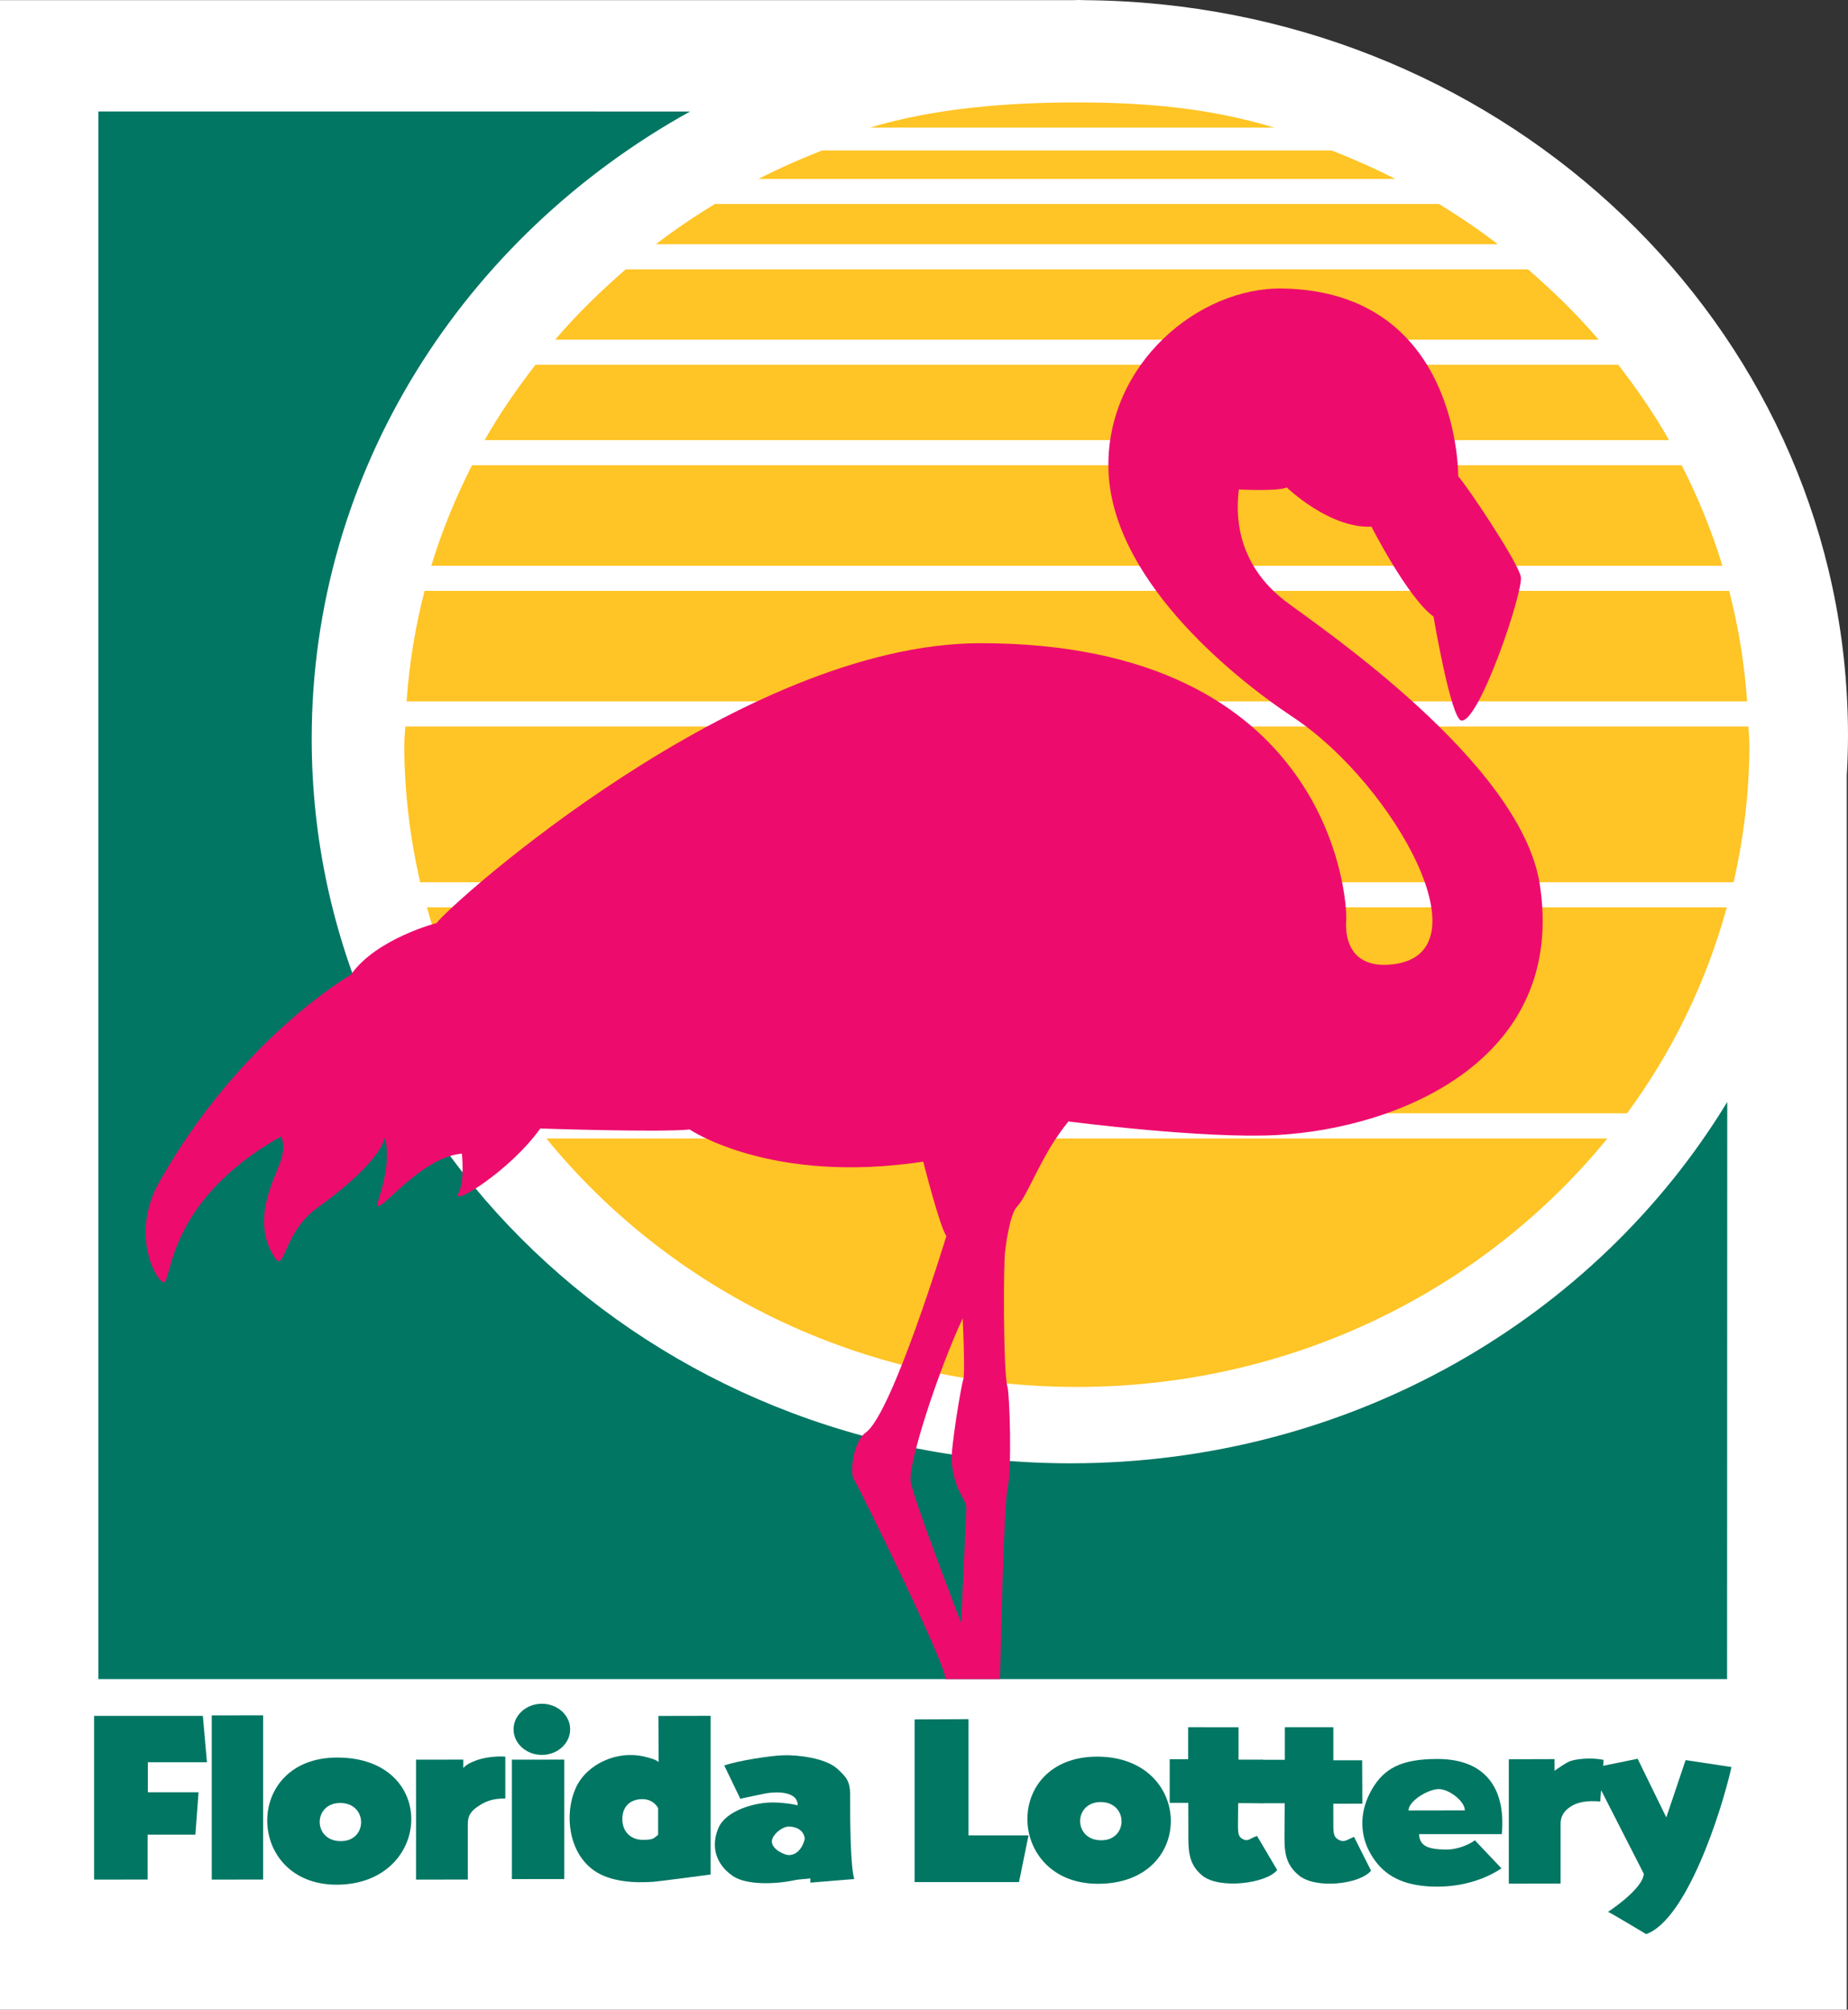
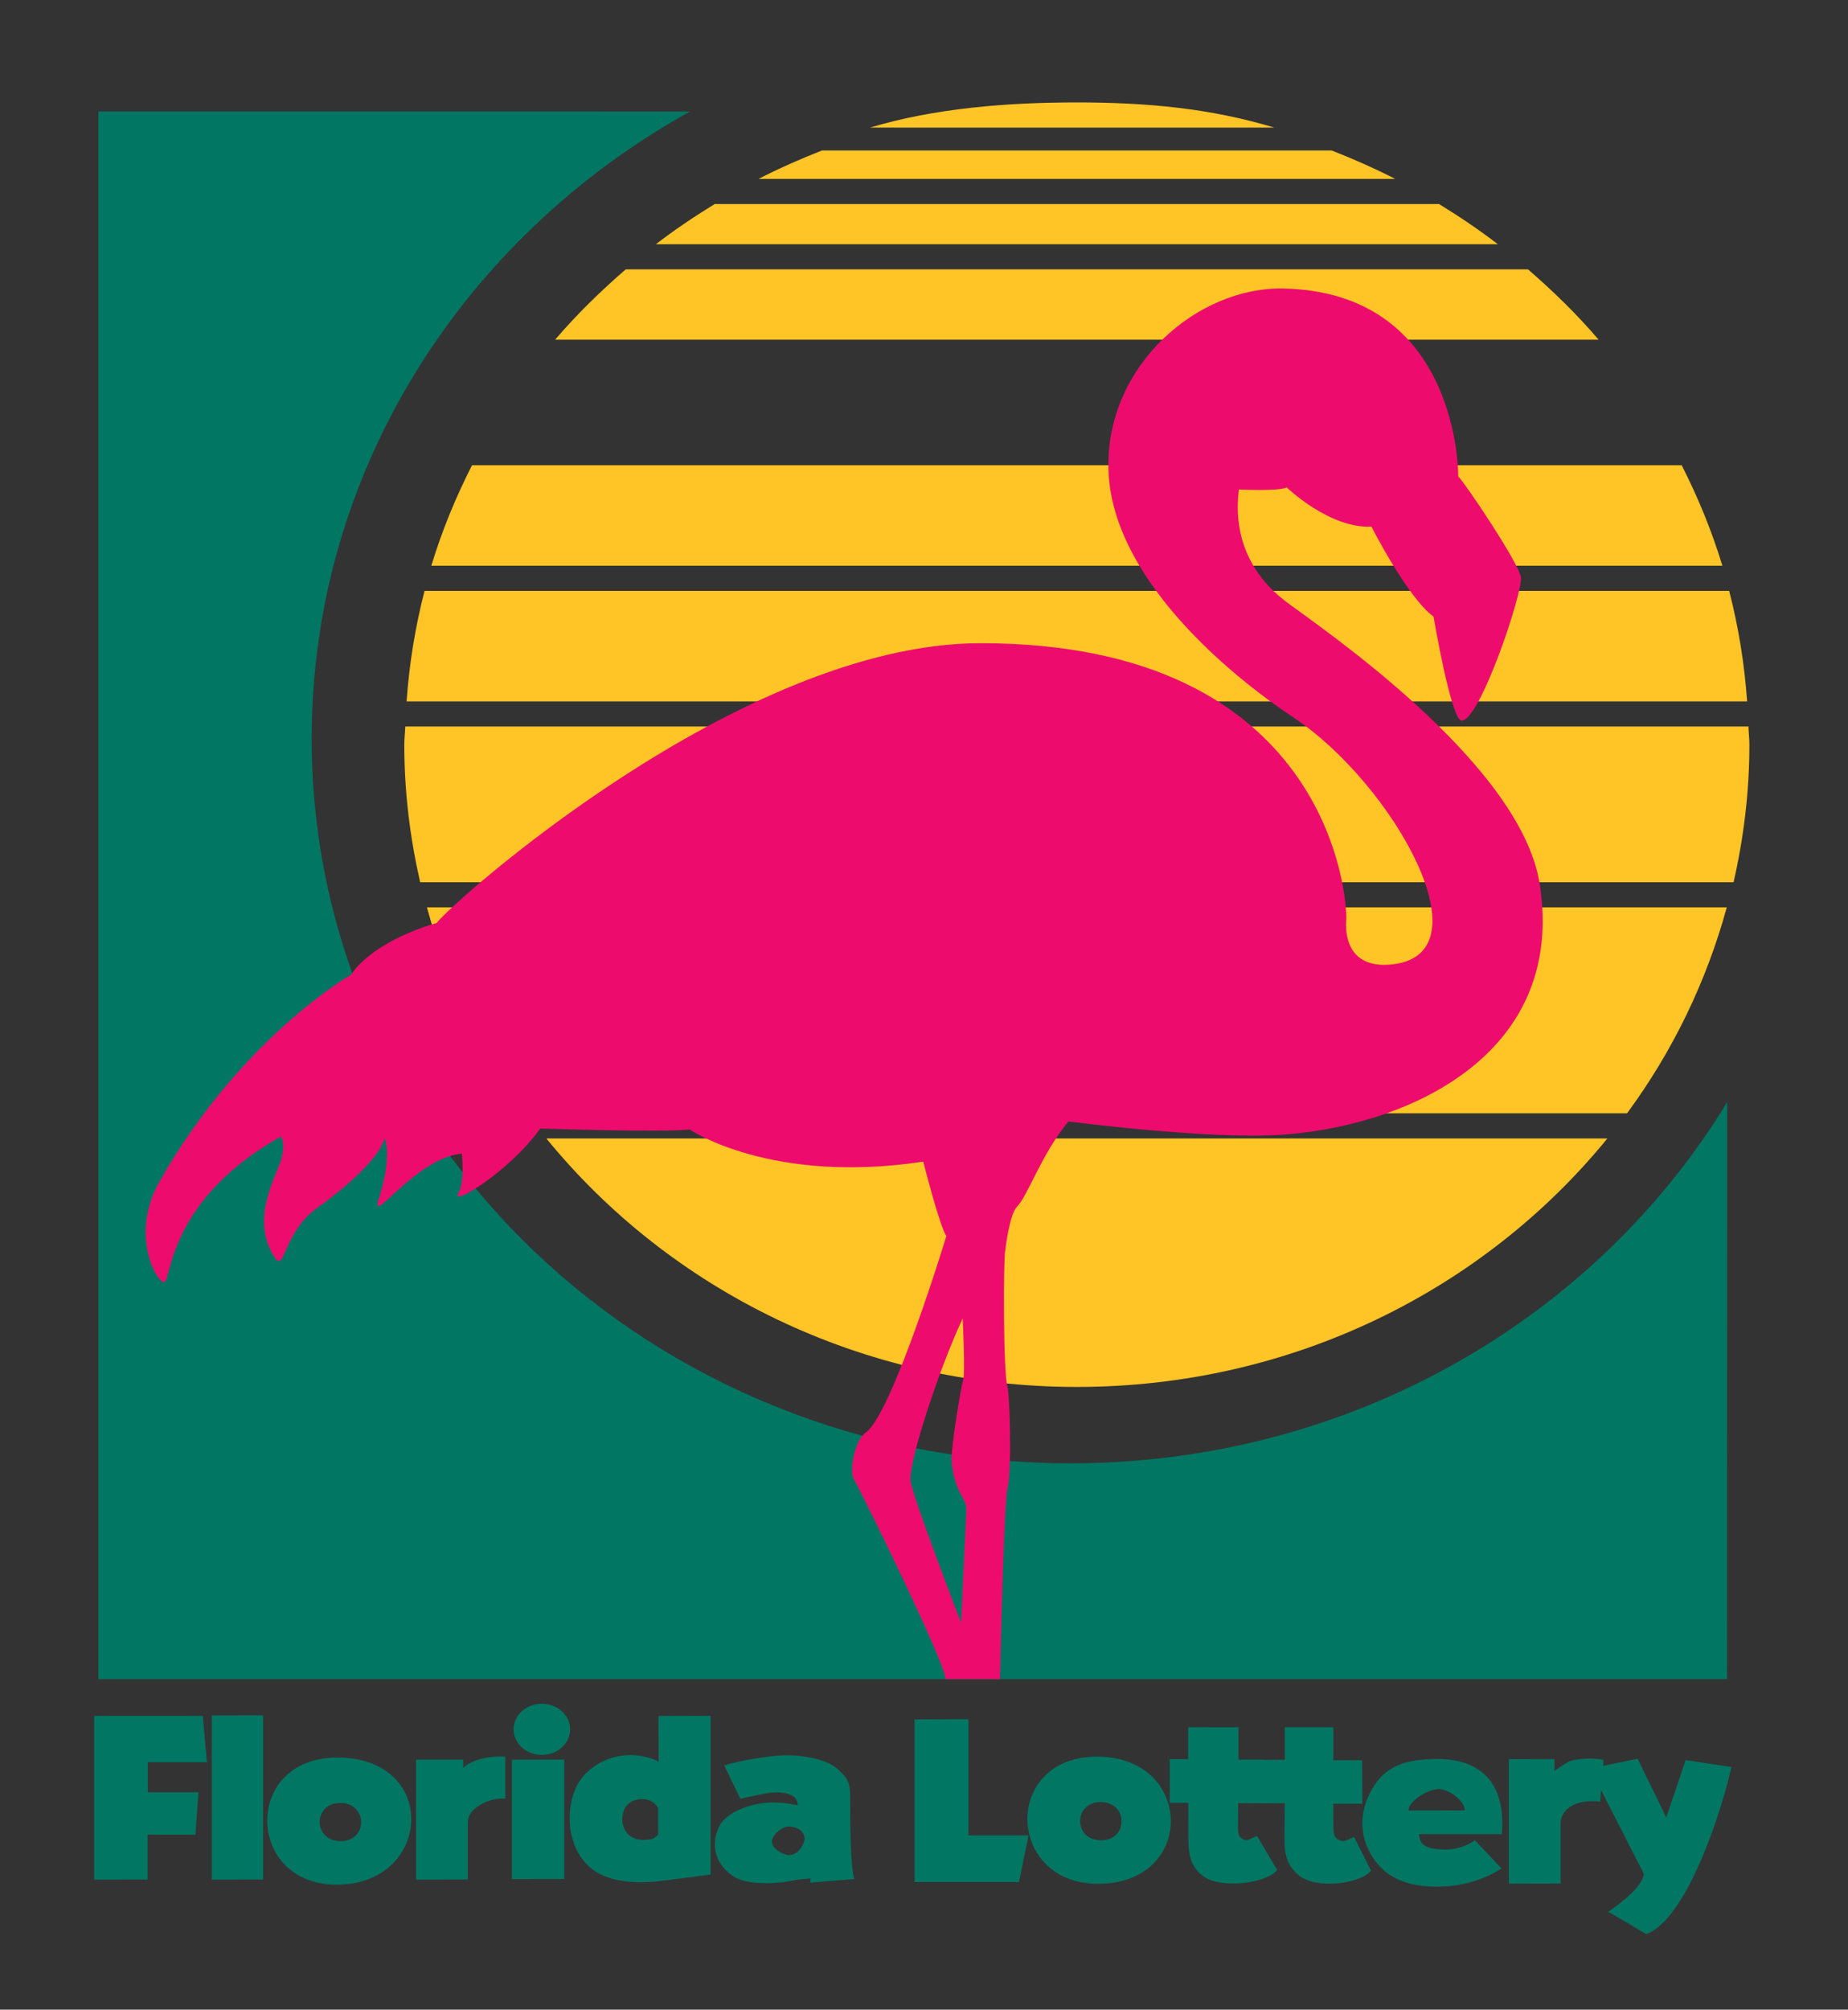
<svg xmlns="http://www.w3.org/2000/svg" version="1.1" id="Layer_1" width="857.906" height="932.559" viewBox="0 0 857.906 932.559" overflow="visible" enable-background="new 0 0 857.906 932.559" xml:space="preserve">
  <rect x="0" y="0" width="857.906" height="932.559" fill="#333333" stroke="none" />
-   <path fill="#FFFFFF" d="M857.341,322.133C847.16,143.536,693.021,1.583,503.767,0.078C502.753,0.068,501.746,0,500.728,0  c-1.012,0-1.998,0.068-3.023,0.078H0v932.481h857.341V359.77c0.354-6.236,0.564-12.494,0.564-18.818  C857.906,334.631,857.695,328.362,857.341,322.133z" />
  <polygon fill="#007663" points="96.067,817.741 94.173,796.231 43.687,796.231 43.687,872.215 68.529,872.172 68.529,851.336   90.705,851.336 92.175,831.694 68.625,831.694 68.625,817.741 " />
  <polygon fill="#007663" points="98.3,796.012 98.3,872.215 122.148,872.172 122.148,795.967 " />
  <path fill="#007663" d="M156.546,815.567c-43.949,0-42.571,58.969-0.347,59.004C200.736,874.59,204.134,815.567,156.546,815.567z   M157.97,854.348c-12.814-0.16-12.695-17.789,0.123-17.707C170.917,836.813,170.777,854.614,157.97,854.348z" />
  <path fill="#007663" d="M221.19,816.852c-2.532,0.967-4.095,1.561-6.124,3.547v-3.877l-21.925,0.031v55.662l24.035-0.043v-25.891  c0-3.619,1.413-5.689,4.194-7.686c4.143-2.928,7.564-4.033,13.213-4.033v-19.42C228.771,814.766,223.546,815.969,221.19,816.852z" />
  <path fill="#007663" d="M237.63,871.975l24.328-0.033v-55.42l-24.328,0.031V871.975z M251.552,814.344  c7.244,0,13.131-5.322,13.131-11.877c0-6.549-5.887-11.861-13.131-11.861c-7.258,0-13.134,5.313-13.134,11.861  C238.418,809.022,244.294,814.344,251.552,814.344z" />
  <path fill="#007663" d="M305.66,796.252l0.109,21.381c-1.059-0.781-1.773-1.268-5.818-2.299  c-13.468-3.535-27.766,3.412-32.658,14.361c-5.447,12.086-3.391,30.08,8.586,38.363c7.398,5.172,18.514,5.771,26.996,5.189  c3.323-0.215,27.027-3.406,27.027-3.406v-73.635L305.66,796.252z M305.524,851.436c-1.968,1.391-1.712,2.326-7.095,2.326  c-5.372,0-9.28-3.506-9.512-9.098c-0.246-5.588,2.921-9.551,8.779-9.789c5.859-0.234,7.827,4.201,7.827,4.201V851.436z" />
  <path fill="#007663" d="M396.609,871.942c0,0-2.08-3.244-1.951-38.906c0.027-6.766-2.006-8.555-5.828-12.15  c-5.543-5.229-19.16-6.635-25.244-6.361c-5.811,0.174-21.172,2.494-27.354,4.734l7.482,15.504c0.455-0.26,4.895-1.115,10.607-2.324  c4.893-1.131,13.635-1.346,15.576,3.117c0.545,1.225,0.373,2.115,0.373,2.203c-1.293-0.439-5.924-1.268-11.074-1.34  c-8.77-0.182-22.244,3.777-25.666,11.807c-3.672,8.625-1.225,16.902,6.707,22.338c6.363,4.313,19.92,3.771,28.223,1.992  c2.643-0.58,7.428-0.73,7.732-0.916v1.973L396.609,871.942z M366.175,860.831c-1.842,0.01-8.092-2.648-7.84-6.551  c0.182-2.838,4.834-6.957,8.328-6.688c6.145,0.455,6.918,4.604,6.906,5.742C373.57,853.688,371.896,860.799,366.175,860.831z" />
  <polygon fill="#007663" points="449.607,797.758 424.591,797.872 424.591,873.34 473.056,873.34 477.48,851.684 449.607,851.684 " />
  <path fill="#007663" d="M509.333,815.151c-43.953,0-42.336,58.549-0.121,58.994C555.47,874.649,554.453,815.151,509.333,815.151z   M510.982,853.956c-12.814-0.176-12.688-17.818,0.129-17.734C523.925,836.393,523.814,854.211,510.982,853.956z" />
  <path fill="#007663" d="M583.556,851.946c-3.381,1.178-4.18,2.756-6.543,1.488c-1.754-0.955-2.309-1.885-2.309-6.154l0.09-10.568  l11.422,0.084l0.027-20.242H574.96v-15.029l-23.375-0.035v14.848h-8.568v20.256h8.617l0.037,12.299  c0,8.811-0.467,15.807,6.506,21.471c7.834,6.387,29.602,3.73,34.748-2.59L583.556,851.946z" />
  <path fill="#007663" d="M628.574,852.35c-3.266,1.42-4.557,2.736-6.918,1.48c-1.76-0.941-2.674-1.787-2.674-6.268L618.962,837  l13.488-0.025l-0.1-20.129h-13.369V801.5h-22.506v15.116h-10.652v20.143h10.584l-0.084,12.43  c-0.113,9.273-0.201,15.432,6.736,21.125c7.84,6.383,28.258,4.066,33.424-2.254L628.574,852.35z" />
  <path fill="#007663" d="M667.291,816.233c-16.855-0.008-24.777,4.438-30.354,14.016c-6.191,10.59-5.232,20.82-1.645,28.148  c4.998,9.941,12.709,15.195,24.707,16.662c10.594,1.309,25.045-0.121,37.033-8.057l-12.328-13.021  c-3.441,2.443-8.729,4.357-13.492,4.293c-8.51-0.113-12.184-1.758-12.439-7.172l38.406,0.021  C698.98,832.37,691.656,816.243,667.291,816.233z M653.878,840.124c-0.037-4.322,9.068-9.943,14.098-9.918  c4.744,0.018,12.084,5.648,12.045,9.873L653.878,840.124z" />
  <path fill="#007663" d="M728.99,817.219c-2.533,0.957-5.441,3.318-7.348,4.479v-5.4l-21.199,0.055v57.74l24.045-0.055v-28.203  c0.119-2.932,1.414-5.221,4.201-7.211c3.5-2.494,8.184-3.166,14.176-2.656l1.59-19.297  C738.392,815.358,731.351,816.336,728.99,817.219z" />
  <path fill="#007663" d="M782.519,816.756l-8.967,26.588l-13.311-27.223l-22.088,4.518l24.965,48.875  c-0.494,7.234-16.635,17.666-16.635,17.666c0.289-0.156,17.713,10.324,17.713,10.324c18.564-6.539,34.736-55.855,39.617-77.531  L782.519,816.756z" />
  <g>
    <path fill="#FFC425" d="M499.914,643.592c100.199,0,189.158-45.246,246.291-115.313H253.63   C310.75,598.346,399.703,643.592,499.914,643.592z" />
    <path fill="#FFC425" d="M709.345,124.993H290.483c-11.711,10.139-22.775,20.915-32.771,32.627h484.408   C732.134,145.908,721.068,135.131,709.345,124.993z" />
    <path fill="#FFC425" d="M499.914,47.528c-32.691,0-66.371,2.762-95.982,11.673H591.56C561.945,50.29,532.607,47.528,499.914,47.528   z" />
    <path fill="#FFC425" d="M668.023,94.664H331.82c-9.459,5.801-18.623,11.962-27.355,18.673h390.893   C686.632,106.625,677.478,100.464,668.023,94.664z" />
    <path fill="#FFC425" d="M618.193,69.811H381.632c-10.094,3.965-19.977,8.322-29.506,13.211h295.576   C638.169,78.133,628.294,73.776,618.193,69.811z" />
    <path fill="#FFC425" d="M780.705,215.904H219.117c-7.571,14.916-13.985,30.437-18.891,46.626h599.359   C794.691,246.34,788.283,230.82,780.705,215.904z" />
-     <path fill="#FFC425" d="M751.259,169.277H248.576c-8.6,11.156-16.65,22.706-23.582,34.96h549.83   C767.892,191.983,759.845,180.433,751.259,169.277z" />
    <path fill="#FFC425" d="M802.74,274.18h-605.65c-4.283,16.6-7.102,33.713-8.338,51.287h622.313   C809.832,307.893,807.029,290.78,802.74,274.18z" />
    <path fill="#FFC425" d="M244.49,516.62h510.842c21.047-28.568,36.777-60.836,46.297-95.572H198.193   C207.712,455.784,223.451,488.051,244.49,516.62z" />
    <path fill="#FFC425" d="M811.689,337.126H188.143c-0.089,2.824-0.456,5.587-0.456,8.433c0,21.936,2.655,43.244,7.371,63.83h609.727   c4.697-20.586,7.34-41.895,7.34-63.83C812.125,342.713,811.769,339.951,811.689,337.126z" />
  </g>
  <path fill="#007663" d="M496.98,679.03c-194.559,0-352.279-150.564-352.279-336.262c0-124.281,70.631-232.821,175.652-291.029  L45.677,51.725v727.432h756.09l0.082-267.807C740.876,611.618,627.169,679.03,496.98,679.03z" />
  <path fill="#ED0C6D" d="M714.82,410.368c-8.787-56.882-103.545-120.287-118.197-131.479c-14.652-11.201-24.426-28.428-21.492-51.745  c0,0,18.313,0.923,22.23-0.945c0,0,19.787,19.111,39.311,18.188c0,0,16.859,33.098,28.814,41.717c0,0,8.1,47.711,12.941,48.261  c8.313,0.938,28.82-59.911,27.605-66.677c-1.219-6.747-25.402-42.887-29.066-46.617c0,0,0.984-85.559-81.32-87.195  c-39.311-0.768-82.061,35.217-81.082,83.471c0.996,49.486,54.375,94.674,85.967,115.625  c46.398,30.777,92.049,111.805,43.961,114.691c-16.838,1.023-20.184-11.209-19.541-20.52  c0.729-10.477-7.803-128.859-169.979-128.668c-111.363,0.123-246.409,121.447-252.268,129.852c0,0-28.084,7.221-39.818,24.006  c0,0-51.031,29.143-88.889,96.047c-13.491,23.834-1.954,45.678,1.947,46.617c3.912,0.936,0.504-37.301,54.471-67.609  c0,0,2.203,2.785,0.252,10.252c-1.957,7.461-15.18,28.182-2.941,46.162c4.511,6.629,3.908-12.121,19.534-23.297  c15.626-11.205,29.312-24.025,31.263-32.42c0,0,3.857,8.045-2.693,28.225c-4.459,13.756,17.101-19.117,38.582-20.996  c0,0,1.48,12.813-1.695,18.66c-3.251,5.963,23.93-10.5,38.096-30.307c0,0,55.434,1.877,69.354,0.461  c0,0,37.609,25.646,108.434,14.916c0,0,7.816,30.775,10.744,34.496c0,0-25.076,82.398-37.369,91.166  c-5.887,4.189-7.568,18.875-5.617,21.672c1.957,2.793,43.484,87.188,42.5,92.779h25.406c0,0,1.598-80.502,3.422-88.109  c2.158-9.09,1.055-44.014,0-47.564c-1.961-6.523-1.961-59.217-0.988-63.402c0,0,1.826-16.352,5.373-20.055  c5.365-5.592,11.244-24.238,23.936-39.625c0,0,63.102,8.201,96.955,6.297C650.593,523.428,727.314,491.149,714.82,410.368z   M446.179,753.049c0,0-22.674-58.762-23.445-65.752c-0.979-8.836,12.953-51.504,24.184-75.516c0,0,1.219,25.65,0.252,28.434  c-0.99,2.803-5.947,32.645-5.385,38.246c1.475,14.432,6.84,16.59,6.84,21.895C448.625,700.836,446.179,753.049,446.179,753.049z" />
</svg>